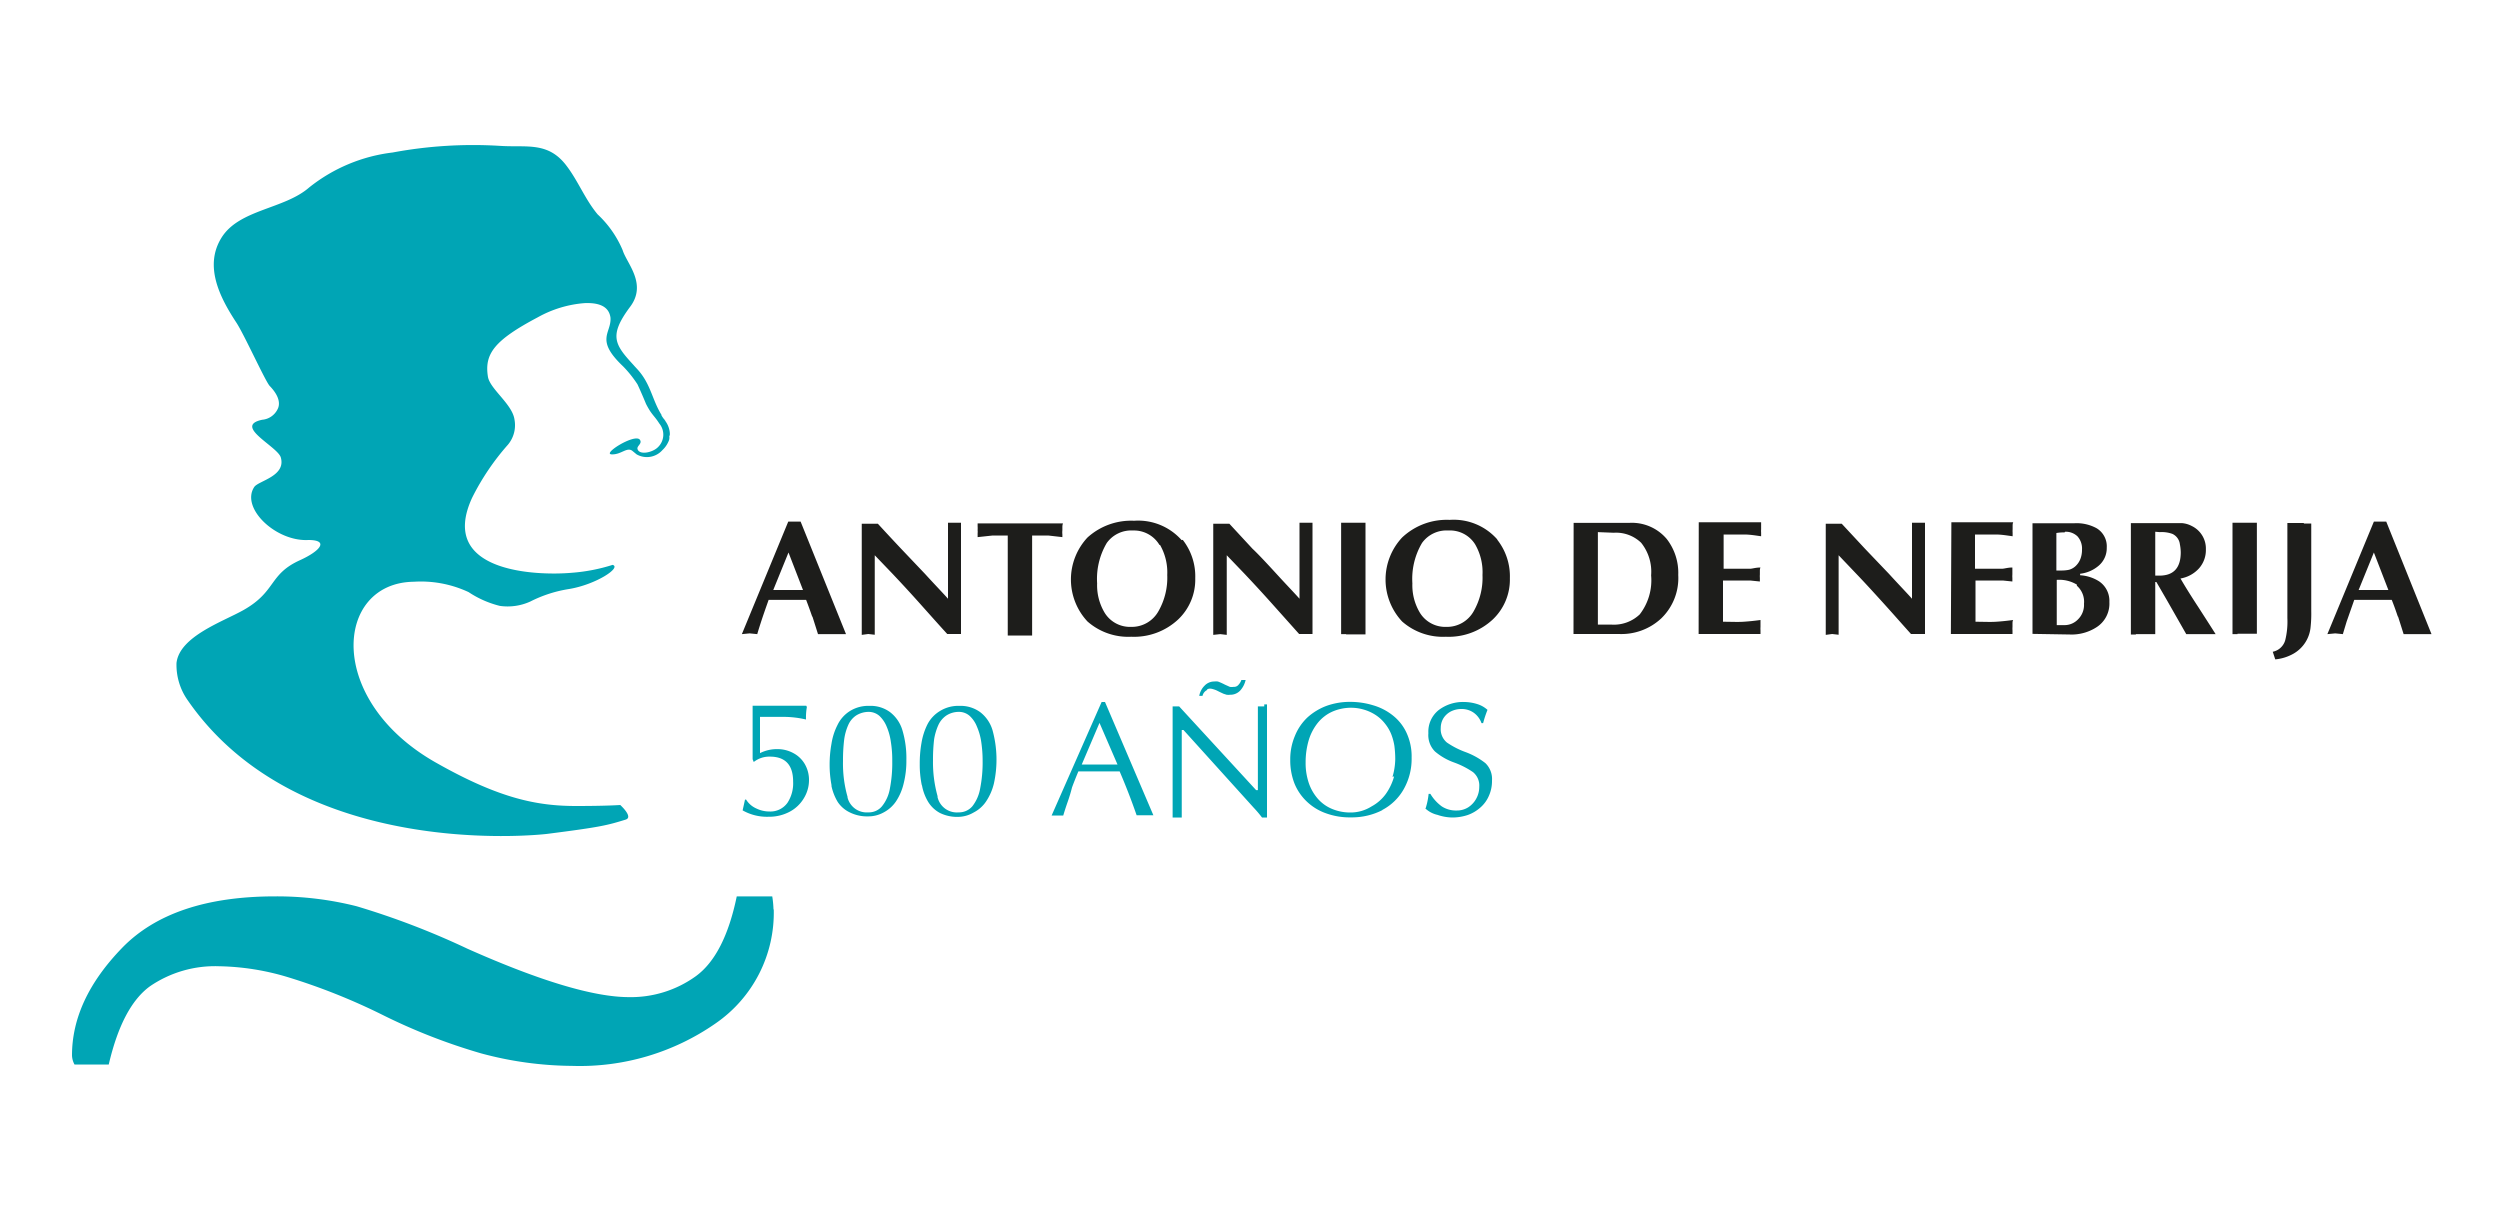
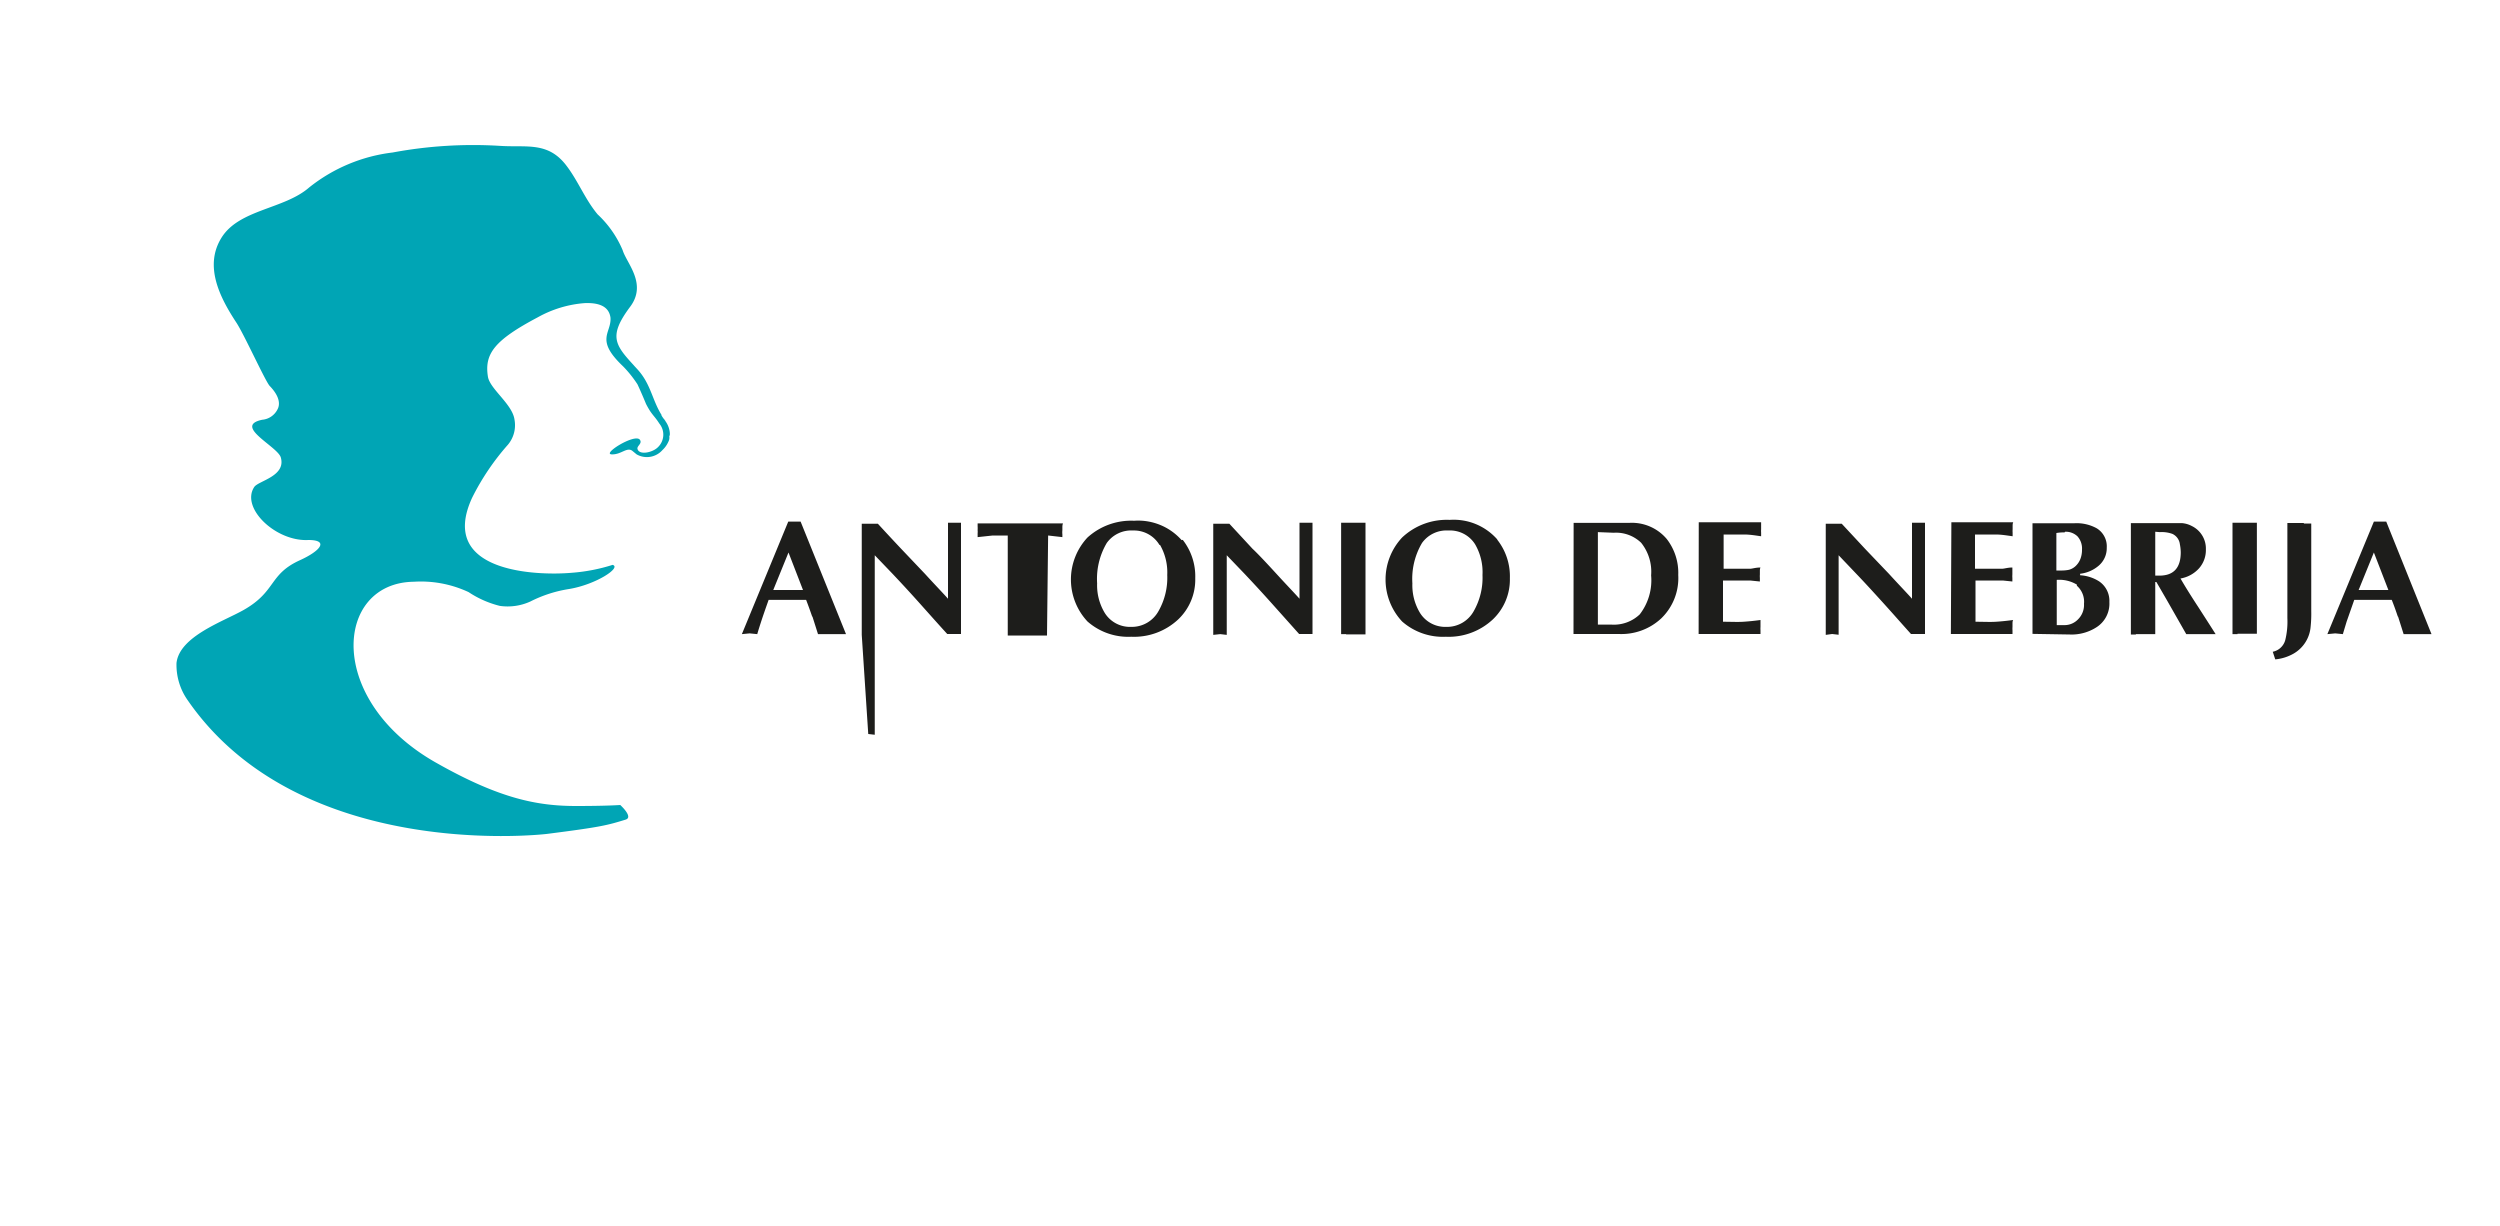
<svg xmlns="http://www.w3.org/2000/svg" id="Capa_1" data-name="Capa 1" width="200" height="98.04" viewBox="0 0 200 98.04">
  <defs>
    <style>.cls-1{fill:none;}.cls-2{clip-path:url(#clip-path);}.cls-3{fill:#00a5b5;}.cls-4{fill:#1d1d1b;}</style>
    <clipPath id="clip-path">
      <rect class="cls-1" x="-12.59" y="-6.17" width="225.19" height="110.39" />
    </clipPath>
  </defs>
  <g class="cls-2">
    <polyline class="cls-3" points="53.24 33.65 53.24 33.66 53.25 33.66 53.24 33.65" />
    <path class="cls-3" d="M53.15,33.52a.6.6,0,0,0,.09.13l-.09-.13" />
    <path class="cls-3" d="M53.58,34.85v0a1.22,1.22,0,0,0,0-.27v0a1.86,1.86,0,0,0-.32-.85h0l-.09-.14a2.8,2.8,0,0,1-.25-.35l0-.05c-.76-1.22-.85-2.47-1.93-3.65l-.24-.26-.06-.07c-1.5-1.63-2-2.33-.33-4.6,1.47-1.87-.22-3.52-.55-4.6a8.35,8.35,0,0,0-2-2.86c-1-1.2-1.54-2.63-2.46-3.85-1.48-2-3.21-1.49-5.34-1.63a35.11,35.11,0,0,0-8.6.53A13.21,13.21,0,0,0,24.73,15c-2,1.74-5.58,1.74-7,4s-.17,4.76,1.18,6.81c.62.94,2.33,4.72,2.67,5.07.8.83.84,1.47.62,1.87a1.51,1.51,0,0,1-1.22.83c-2.35.49,1.18,2.11,1.48,3,.45,1.52-1.79,1.88-2.12,2.38-1.11,1.67,1.72,4.38,4.33,4.24,1.65,0,1,.85-.66,1.61-2.53,1.14-1.88,2.5-4.54,4-1.63.92-5.11,2.1-5.35,4.23a4.91,4.91,0,0,0,.91,3C24,69,43.47,66.75,43.78,66.71c4.3-.55,4.77-.68,6.27-1.14.65-.2-.43-1.17-.43-1.17s-1.08.08-3.53.08C43,64.48,40,63.9,35,61.08c-9-5-8.25-14.46-1.9-14.54a9,9,0,0,1,4.39.83,8,8,0,0,0,2.49,1.1,4.38,4.38,0,0,0,2.45-.35,10.35,10.35,0,0,1,3.1-1c2.16-.36,4.21-1.72,3.48-1.93a14.26,14.26,0,0,1-3.24.63c-2.8.25-10.77,0-8-6a19.55,19.55,0,0,1,2.87-4.25,2.43,2.43,0,0,0,.52-2c-.17-1.25-2-2.47-2.13-3.46-.28-1.81.52-2.89,4-4.73a9.1,9.1,0,0,1,3.73-1.13c1.61-.07,2,.58,2.08,1.17.08,1.25-1.27,1.73,1,3.88A9.25,9.25,0,0,1,51,30.75c.35.75.68,1.56.68,1.56a6.42,6.42,0,0,0,.33.58c.32.46.42.5.74,1a1.39,1.39,0,0,1-.12,1.89c-.43.43-1.49.65-1.63.14-.07-.25.41-.43.19-.74C50.79,34.64,48,36.4,49,36.35c.71,0,1.17-.61,1.59-.28l.34.28A1.66,1.66,0,0,0,53,36a2,2,0,0,0,.46-.64h0a1,1,0,0,0,.08-.21h0a.88.88,0,0,0,0-.29" />
-     <path class="cls-3" d="M61.88,72.77a8.06,8.06,0,0,0-.1-1.06H58.94c-.65,3.15-1.75,5.28-3.28,6.39a8.88,8.88,0,0,1-5.34,1.67q-4.22,0-12.92-3.87a62.73,62.73,0,0,0-8.87-3.4A26,26,0,0,0,22,71.71c-5.48,0-9.57,1.37-12.24,4.13s-4,5.62-4,8.59a1.64,1.64,0,0,0,.2.73H8.7Q9.78,80.51,12,78.9a9.21,9.21,0,0,1,5.53-1.6,20.08,20.08,0,0,1,5.49.87,49.78,49.78,0,0,1,7.54,3,47.08,47.08,0,0,0,7.93,3.1,28.5,28.5,0,0,0,7.25,1,19,19,0,0,0,11.51-3.4,10.75,10.75,0,0,0,4.65-9.13" />
-     <path class="cls-4" d="M189.91,44.2l1.16,3h-2.38Zm1.94,5.14.44,1.39.48,0,.64,0,.48,0,.63,0-3.62-9-.5,0-.49,0-3.72,9,.63-.06.61.06c.08-.28.18-.6.3-1l.61-1.74h3q.23.57.48,1.32m-7.49-7.47-.36,0-.4,0-.58,0v7.61a6.17,6.17,0,0,1-.17,1.76,1.3,1.3,0,0,1-1,.93l.2.61a3.64,3.64,0,0,0,1.43-.44,2.74,2.74,0,0,0,1.4-2.17,9.91,9.91,0,0,0,.05-1.26v-7l-.61,0M179,50.7l.57,0,.62,0h.36V41.82l-.61,0-.37,0-.4,0-.57,0v8.91l.4,0m-6.21-8.16a2.52,2.52,0,0,1,1,.14,1.05,1.05,0,0,1,.6.83,3.68,3.68,0,0,1,.07.64c0,1.25-.57,1.87-1.71,1.87h-.17l-.16,0V42.54Zm-1.92,8.16.57,0,.61,0h.37V46.56h.09l.84,1.45,1.55,2.72.5,0,.67,0,.51,0,.67,0-.51-.8-.88-1.37c-.61-.93-1.08-1.69-1.42-2.28a2.59,2.59,0,0,0,1.48-.81,2.2,2.2,0,0,0,.55-1.53,2,2,0,0,0-1.13-1.86,2,2,0,0,0-.79-.23q-.42,0-1.32,0h-2.76v8.91l.4,0m-5.28,0a3.67,3.67,0,0,0,2.16-.6,2.24,2.24,0,0,0,1-2,1.88,1.88,0,0,0-.82-1.65,3.18,3.18,0,0,0-1.52-.49v-.12a2.76,2.76,0,0,0,1.48-.64,1.84,1.84,0,0,0,.65-1.44,1.69,1.69,0,0,0-.81-1.56,3.33,3.33,0,0,0-1.78-.4h-3.35v8.85Zm.56-3.9a1.7,1.7,0,0,1,.57,1.44,1.62,1.62,0,0,1-.47,1.24,1.49,1.49,0,0,1-1.06.47h-.65V46.39a2.73,2.73,0,0,1,1.61.38m-.95-4.23a1.35,1.35,0,0,1,1,.37,1.46,1.46,0,0,1,.36,1.06,2,2,0,0,1-.13.75,1.56,1.56,0,0,1-.42.6,1.26,1.26,0,0,1-.48.26,2.71,2.71,0,0,1-.62.06h-.4v-3a4,4,0,0,1,.66-.05m-9.1,8.13H161c0-.07,0-.17,0-.29a1.8,1.8,0,0,1,0-.27c0-.07,0-.16,0-.26s0-.2.05-.3c-.45.06-.9.11-1.37.14s-1,0-1.64,0v-3.3h1.36c.24,0,.51,0,.82,0l.77.08c0-.07,0-.16,0-.29a1.8,1.8,0,0,1,0-.27c0-.07,0-.15,0-.26s0-.2,0-.3c-.35,0-.62.09-.81.1l-.78,0H158V42.76c.62,0,1.16,0,1.64,0s.92.08,1.37.14c0-.07,0-.17,0-.29a1.8,1.8,0,0,1,0-.27c0-.07,0-.16,0-.26s0-.2.05-.3h-4.95Zm-9.5,0,.52.06V44.42l1.41,1.48c.7.73,1.42,1.52,2.19,2.37s1.46,1.64,2.19,2.45H154V41.82l-.52,0-.52,0V47.9c-.34-.39-1-1.07-1.85-2l-1.91-2-1.86-2h-1.28v8.89Zm-10.68,0h4.95c0-.07,0-.17,0-.29a1.8,1.8,0,0,1,0-.27c0-.07,0-.16,0-.26s0-.2,0-.3c-.44.06-.9.11-1.37.14s-1,0-1.63,0v-3.3h1.35c.24,0,.51,0,.82,0l.78.08c0-.07,0-.16,0-.29a1.8,1.8,0,0,1,0-.27c0-.07,0-.15,0-.26s0-.2.05-.3c-.36,0-.63.09-.82.1l-.78,0h-1.35V42.76c.61,0,1.15,0,1.63,0s.93.08,1.37.14c0-.07,0-.17,0-.29a1.8,1.8,0,0,1,0-.27c0-.07,0-.16,0-.26s0-.2,0-.3H135.9Zm-6.79-8.1a2.89,2.89,0,0,1,2.19.8,3.69,3.69,0,0,1,.8,2.61,4.46,4.46,0,0,1-.91,3.12,3,3,0,0,1-2.24.82h-1.11V42.57Zm-3.22,8.1h3.64a4.67,4.67,0,0,0,3.37-1.24A4.48,4.48,0,0,0,134.26,46a4.42,4.42,0,0,0-.92-2.88,3.65,3.65,0,0,0-3-1.29h-4.45ZM118,43.53A4.43,4.43,0,0,1,118.6,46a5.4,5.4,0,0,1-.7,2.89,2.44,2.44,0,0,1-2.19,1.26,2.38,2.38,0,0,1-2.1-1.1,4.27,4.27,0,0,1-.62-2.38,5.64,5.64,0,0,1,.77-3.23,2.41,2.41,0,0,1,2.11-1A2.37,2.37,0,0,1,118,43.53m1.77-.39a4.65,4.65,0,0,0-3.8-1.55A5.2,5.2,0,0,0,112.17,43a4.92,4.92,0,0,0,0,6.72,4.94,4.94,0,0,0,3.5,1.22,5.17,5.17,0,0,0,3.76-1.39,4.39,4.39,0,0,0,1.36-3.29,4.73,4.73,0,0,0-1-3.07m-12.1,7.56.57,0,.61,0h.37V41.82l-.61,0-.37,0-.4,0-.57,0v8.91l.4,0m-10.07,0,.52.06V44.42l1.42,1.48c.69.73,1.42,1.52,2.18,2.37l2.19,2.45H105V41.82l-.52,0-.52,0V47.9c-.34-.39-1-1.07-1.85-2s-1.53-1.65-1.91-2l-1.85-2H97.06v8.89Zm-4.82-7.14A4.43,4.43,0,0,1,93.38,46a5.4,5.4,0,0,1-.7,2.89,2.44,2.44,0,0,1-2.19,1.26,2.38,2.38,0,0,1-2.1-1.1,4.27,4.27,0,0,1-.62-2.38,5.64,5.64,0,0,1,.77-3.23,2.41,2.41,0,0,1,2.11-1,2.37,2.37,0,0,1,2.11,1.16m1.77-.39a4.65,4.65,0,0,0-3.8-1.55A5.2,5.2,0,0,0,87,43a4.92,4.92,0,0,0,0,6.72,4.94,4.94,0,0,0,3.5,1.22,5.17,5.17,0,0,0,3.76-1.39,4.39,4.39,0,0,0,1.36-3.29,4.73,4.73,0,0,0-1-3.07m-10.77-.35,1.14.13c0-.06,0-.13,0-.22a1.55,1.55,0,0,1,0-.33c0-.06,0-.14,0-.23s0-.2.05-.32H78.21c0,.06,0,.14,0,.23a2.73,2.73,0,0,1,0,.32,1.06,1.06,0,0,1,0,.24c0,.09,0,.19,0,.31l1.21-.13c.34,0,.74,0,1.2,0v8l.41,0,.57,0,.61,0h.36v-8c.4,0,.8,0,1.19,0m-14.3,7.88.52.06V44.42L71.4,45.9c.69.73,1.42,1.52,2.18,2.37s1.46,1.64,2.2,2.45h1.1V41.82l-.52,0-.52,0V47.9c-.34-.39-1-1.07-1.85-2l-1.9-2c-.67-.71-1.29-1.38-1.86-2H68.94v8.89ZM63.08,44.2l1.16,3H61.86ZM65,49.34l.44,1.39.48,0,.64,0,.48,0,.64,0-3.63-9-.49,0-.5,0-3.71,9,.62-.06.61.06c.08-.28.18-.6.31-1s.32-.95.6-1.74h3q.22.57.48,1.32" />
-     <path class="cls-3" d="M114,64.65a2.09,2.09,0,0,0,1,.54,3.82,3.82,0,0,0,1.17.21,3.94,3.94,0,0,0,1.25-.2,3.06,3.06,0,0,0,1-.59,2.58,2.58,0,0,0,.69-.94,2.88,2.88,0,0,0,.25-1.23,1.76,1.76,0,0,0-.53-1.39,5.84,5.84,0,0,0-1.55-.87,6.64,6.64,0,0,1-1.53-.78,1.38,1.38,0,0,1-.49-1.16,1.49,1.49,0,0,1,.22-.79,1.56,1.56,0,0,1,.6-.54,1.87,1.87,0,0,1,.82-.19,1.66,1.66,0,0,1,1,.3,1.74,1.74,0,0,1,.62.83h.13a8.89,8.89,0,0,1,.35-1.06,2.16,2.16,0,0,0-.84-.47,3.6,3.6,0,0,0-1-.16,3.22,3.22,0,0,0-2.07.65,2.21,2.21,0,0,0-.82,1.85,1.85,1.85,0,0,0,.53,1.46,4.89,4.89,0,0,0,1.53.88,6.67,6.67,0,0,1,1.51.77,1.38,1.38,0,0,1,.5,1.18,1.93,1.93,0,0,1-.24.94,1.9,1.9,0,0,1-.65.7,1.69,1.69,0,0,1-.92.25,2.06,2.06,0,0,1-1.19-.33,3.41,3.41,0,0,1-.91-1h-.14a5.8,5.8,0,0,1-.24,1.16m-3.51.15a4.22,4.22,0,0,0,1.76-1.69,4.92,4.92,0,0,0,.63-2.51,4.5,4.5,0,0,0-.41-2,3.8,3.8,0,0,0-1.1-1.39,4.56,4.56,0,0,0-1.58-.81,6.24,6.24,0,0,0-1.83-.27,5.51,5.51,0,0,0-1.89.32,4.76,4.76,0,0,0-1.53.93,4.17,4.17,0,0,0-1,1.48,4.78,4.78,0,0,0-.37,1.91,5.1,5.1,0,0,0,.33,1.87,4.13,4.13,0,0,0,1,1.47,4.27,4.27,0,0,0,1.52.93,5.54,5.54,0,0,0,2,.33,5.37,5.37,0,0,0,2.56-.6m.9-2.68a4.5,4.5,0,0,1-.66,1.4,3.39,3.39,0,0,1-1.14,1A3.14,3.14,0,0,1,108,65a3.75,3.75,0,0,1-1.37-.26,3.09,3.09,0,0,1-1.15-.78,3.74,3.74,0,0,1-.76-1.27,5,5,0,0,1-.27-1.7,6.22,6.22,0,0,1,.25-1.78,4.09,4.09,0,0,1,.73-1.39,3.17,3.17,0,0,1,1.16-.89,3.72,3.72,0,0,1,1.52-.31,3.6,3.6,0,0,1,1,.15,3.49,3.49,0,0,1,.94.43,3.08,3.08,0,0,1,.75.69,3.33,3.33,0,0,1,.5.85,4.5,4.5,0,0,1,.25.92,8.39,8.39,0,0,1,.07,1.08,5.27,5.27,0,0,1-.22,1.41m-14.83-7a.49.49,0,0,1,.25-.06.92.92,0,0,1,.25.05,1.84,1.84,0,0,1,.25.09l.26.13.3.14.25.08a1.27,1.27,0,0,0,.29,0,1.07,1.07,0,0,0,.8-.34,1.87,1.87,0,0,0,.43-.84h-.34a1,1,0,0,1-.21.36.47.47,0,0,1-.42.19.92.92,0,0,1-.29,0l-.4-.18a4.8,4.8,0,0,0-.56-.25,1.55,1.55,0,0,0-.29,0,1.06,1.06,0,0,0-.77.33,1.52,1.52,0,0,0-.43.82h.26a.69.69,0,0,1,.37-.47m4.57,1.31h-.31l-.2,0v6.7h-.14l-6.16-6.7h-.52v8.89l.14,0h.23l.17,0,.19,0v-7h.14l5.61,6.21a9.19,9.19,0,0,1,.67.79h.4V56.35l-.22,0m-14.6,4.81,1.42-3.33,1.44,3.33Zm1.59-5-4,9.08.16,0h.57l.2,0q.15-.51.36-1.11T85.76,63q.19-.52.51-1.29h3.3c.46,1.07.92,2.24,1.36,3.51l.37,0,.32,0H92l.27,0L88.4,56.16ZM73.76,62.84a3.9,3.9,0,0,0,.5,1.32,2.48,2.48,0,0,0,.94.88,3.12,3.12,0,0,0,1.46.31A2.5,2.5,0,0,0,77.89,65a2.63,2.63,0,0,0,1-.89,4.42,4.42,0,0,0,.62-1.42,8.87,8.87,0,0,0-.11-4.28,2.83,2.83,0,0,0-1-1.45,2.67,2.67,0,0,0-1.65-.49,2.77,2.77,0,0,0-1.55.41,2.68,2.68,0,0,0-1,1.06,5.21,5.21,0,0,0-.48,1.49,9.34,9.34,0,0,0-.14,1.67,8.12,8.12,0,0,0,.16,1.7m1.27.91a10.08,10.08,0,0,1-.37-2.88,13.78,13.78,0,0,1,.09-1.69A4.59,4.59,0,0,1,75.07,58a1.85,1.85,0,0,1,.64-.76,1.83,1.83,0,0,1,1-.29,1.29,1.29,0,0,1,.85.31,2.3,2.3,0,0,1,.59.86,4.76,4.76,0,0,1,.35,1.24,10.14,10.14,0,0,1,.11,1.52,10.69,10.69,0,0,1-.2,2.21,3.18,3.18,0,0,1-.62,1.41,1.41,1.41,0,0,1-1.11.49A1.58,1.58,0,0,1,75,63.75m-8.49-.91a4.13,4.13,0,0,0,.51,1.32A2.41,2.41,0,0,0,68,65a3.09,3.09,0,0,0,1.46.31A2.5,2.5,0,0,0,70.68,65a2.71,2.71,0,0,0,1-.89,4.41,4.41,0,0,0,.61-1.42,7.32,7.32,0,0,0,.22-1.89,7.76,7.76,0,0,0-.32-2.39,2.84,2.84,0,0,0-1-1.45,2.62,2.62,0,0,0-1.64-.49,2.77,2.77,0,0,0-1.55.41A2.68,2.68,0,0,0,67,58a4.92,4.92,0,0,0-.48,1.49,9.34,9.34,0,0,0-.15,1.67,8.85,8.85,0,0,0,.16,1.7m1.28.91a9.74,9.74,0,0,1-.37-2.88,13.78,13.78,0,0,1,.09-1.69A4.24,4.24,0,0,1,67.86,58a1.76,1.76,0,0,1,.63-.76,1.89,1.89,0,0,1,1-.29,1.31,1.31,0,0,1,.85.31,2.42,2.42,0,0,1,.59.86,4.77,4.77,0,0,1,.34,1.24,9,9,0,0,1,.11,1.52,10.76,10.76,0,0,1-.19,2.21,3.08,3.08,0,0,1-.63,1.41,1.37,1.37,0,0,1-1.1.49,1.58,1.58,0,0,1-1.66-1.2m-7.5-2.83a2,2,0,0,1,1.29-.43c1.24,0,1.86.67,1.86,2A2.84,2.84,0,0,1,63,64.22a1.67,1.67,0,0,1-1.42.7,2.39,2.39,0,0,1-1.09-.25,1.82,1.82,0,0,1-.8-.7h-.09l-.19.86a3.93,3.93,0,0,0,2.08.51,3.48,3.48,0,0,0,1.7-.41,2.9,2.9,0,0,0,1.13-1.09,2.77,2.77,0,0,0,.4-1.44,2.52,2.52,0,0,0-.34-1.28,2.31,2.31,0,0,0-.91-.87,2.64,2.64,0,0,0-1.28-.32,3,3,0,0,0-1.39.32v-2.9h1.92a7.89,7.89,0,0,1,1.76.21,4.89,4.89,0,0,1,.07-1l-.05-.1H60.29l-.08,0v4.28Z" />
+     <path class="cls-4" d="M189.91,44.2l1.16,3h-2.38Zm1.94,5.14.44,1.39.48,0,.64,0,.48,0,.63,0-3.62-9-.5,0-.49,0-3.72,9,.63-.06.61.06c.08-.28.18-.6.3-1l.61-1.74h3q.23.57.48,1.32m-7.49-7.47-.36,0-.4,0-.58,0v7.61a6.17,6.17,0,0,1-.17,1.76,1.3,1.3,0,0,1-1,.93l.2.61a3.64,3.64,0,0,0,1.43-.44,2.74,2.74,0,0,0,1.4-2.17,9.91,9.91,0,0,0,.05-1.26v-7l-.61,0M179,50.7l.57,0,.62,0h.36V41.82l-.61,0-.37,0-.4,0-.57,0v8.91l.4,0m-6.21-8.16a2.52,2.52,0,0,1,1,.14,1.05,1.05,0,0,1,.6.83,3.68,3.68,0,0,1,.07.64c0,1.25-.57,1.87-1.71,1.87h-.17l-.16,0V42.54Zm-1.92,8.16.57,0,.61,0h.37V46.56h.09l.84,1.45,1.55,2.72.5,0,.67,0,.51,0,.67,0-.51-.8-.88-1.37c-.61-.93-1.08-1.69-1.42-2.28a2.59,2.59,0,0,0,1.48-.81,2.2,2.2,0,0,0,.55-1.53,2,2,0,0,0-1.13-1.86,2,2,0,0,0-.79-.23q-.42,0-1.32,0h-2.76v8.91l.4,0m-5.28,0a3.67,3.67,0,0,0,2.16-.6,2.24,2.24,0,0,0,1-2,1.88,1.88,0,0,0-.82-1.65,3.18,3.18,0,0,0-1.52-.49v-.12a2.76,2.76,0,0,0,1.48-.64,1.84,1.84,0,0,0,.65-1.44,1.69,1.69,0,0,0-.81-1.56,3.33,3.33,0,0,0-1.78-.4h-3.35v8.85Zm.56-3.9a1.7,1.7,0,0,1,.57,1.44,1.62,1.62,0,0,1-.47,1.24,1.49,1.49,0,0,1-1.06.47h-.65V46.39a2.73,2.73,0,0,1,1.61.38m-.95-4.23a1.35,1.35,0,0,1,1,.37,1.46,1.46,0,0,1,.36,1.06,2,2,0,0,1-.13.75,1.56,1.56,0,0,1-.42.6,1.26,1.26,0,0,1-.48.26,2.71,2.71,0,0,1-.62.06h-.4v-3a4,4,0,0,1,.66-.05m-9.1,8.13H161c0-.07,0-.17,0-.29a1.8,1.8,0,0,1,0-.27c0-.07,0-.16,0-.26s0-.2.05-.3c-.45.06-.9.11-1.37.14s-1,0-1.64,0v-3.3h1.36c.24,0,.51,0,.82,0l.77.08c0-.07,0-.16,0-.29a1.8,1.8,0,0,1,0-.27c0-.07,0-.15,0-.26s0-.2,0-.3c-.35,0-.62.09-.81.1l-.78,0H158V42.76c.62,0,1.16,0,1.64,0s.92.08,1.37.14c0-.07,0-.17,0-.29a1.8,1.8,0,0,1,0-.27c0-.07,0-.16,0-.26s0-.2.05-.3h-4.95Zm-9.5,0,.52.06V44.42l1.41,1.48c.7.73,1.42,1.52,2.19,2.37s1.46,1.64,2.19,2.45H154V41.82l-.52,0-.52,0V47.9c-.34-.39-1-1.07-1.85-2l-1.91-2-1.86-2h-1.28v8.89Zm-10.68,0h4.95c0-.07,0-.17,0-.29a1.8,1.8,0,0,1,0-.27c0-.07,0-.16,0-.26s0-.2,0-.3c-.44.06-.9.11-1.37.14s-1,0-1.63,0v-3.3h1.35c.24,0,.51,0,.82,0l.78.08c0-.07,0-.16,0-.29a1.8,1.8,0,0,1,0-.27c0-.07,0-.15,0-.26s0-.2.05-.3c-.36,0-.63.09-.82.1l-.78,0h-1.35V42.76c.61,0,1.15,0,1.63,0s.93.08,1.37.14c0-.07,0-.17,0-.29a1.8,1.8,0,0,1,0-.27c0-.07,0-.16,0-.26s0-.2,0-.3H135.9Zm-6.79-8.1a2.89,2.89,0,0,1,2.19.8,3.69,3.69,0,0,1,.8,2.61,4.46,4.46,0,0,1-.91,3.12,3,3,0,0,1-2.24.82h-1.11V42.57Zm-3.22,8.1h3.64a4.67,4.67,0,0,0,3.37-1.24A4.48,4.48,0,0,0,134.26,46a4.42,4.42,0,0,0-.92-2.88,3.65,3.65,0,0,0-3-1.29h-4.45ZM118,43.53A4.43,4.43,0,0,1,118.6,46a5.4,5.4,0,0,1-.7,2.89,2.44,2.44,0,0,1-2.19,1.26,2.38,2.38,0,0,1-2.1-1.1,4.27,4.27,0,0,1-.62-2.38,5.64,5.64,0,0,1,.77-3.23,2.41,2.41,0,0,1,2.11-1A2.37,2.37,0,0,1,118,43.53m1.77-.39a4.65,4.65,0,0,0-3.8-1.55A5.2,5.2,0,0,0,112.17,43a4.92,4.92,0,0,0,0,6.72,4.94,4.94,0,0,0,3.5,1.22,5.17,5.17,0,0,0,3.76-1.39,4.39,4.39,0,0,0,1.36-3.29,4.73,4.73,0,0,0-1-3.07m-12.1,7.56.57,0,.61,0h.37V41.82l-.61,0-.37,0-.4,0-.57,0v8.91l.4,0m-10.07,0,.52.06V44.42l1.42,1.48c.69.73,1.42,1.52,2.18,2.37l2.19,2.45H105V41.82l-.52,0-.52,0V47.9c-.34-.39-1-1.07-1.85-2s-1.53-1.65-1.91-2l-1.85-2H97.06v8.89Zm-4.82-7.14A4.43,4.43,0,0,1,93.38,46a5.4,5.4,0,0,1-.7,2.89,2.44,2.44,0,0,1-2.19,1.26,2.38,2.38,0,0,1-2.1-1.1,4.27,4.27,0,0,1-.62-2.38,5.64,5.64,0,0,1,.77-3.23,2.41,2.41,0,0,1,2.11-1,2.37,2.37,0,0,1,2.11,1.16m1.77-.39a4.65,4.65,0,0,0-3.8-1.55A5.2,5.2,0,0,0,87,43a4.92,4.92,0,0,0,0,6.72,4.94,4.94,0,0,0,3.5,1.22,5.17,5.17,0,0,0,3.76-1.39,4.39,4.39,0,0,0,1.36-3.29,4.73,4.73,0,0,0-1-3.07m-10.77-.35,1.14.13c0-.06,0-.13,0-.22a1.55,1.55,0,0,1,0-.33c0-.06,0-.14,0-.23s0-.2.05-.32H78.21c0,.06,0,.14,0,.23a2.73,2.73,0,0,1,0,.32,1.06,1.06,0,0,1,0,.24c0,.09,0,.19,0,.31l1.21-.13c.34,0,.74,0,1.2,0v8l.41,0,.57,0,.61,0h.36c.4,0,.8,0,1.19,0m-14.3,7.88.52.06V44.42L71.4,45.9c.69.73,1.42,1.52,2.18,2.37s1.46,1.64,2.2,2.45h1.1V41.82l-.52,0-.52,0V47.9c-.34-.39-1-1.07-1.85-2l-1.9-2c-.67-.71-1.29-1.38-1.86-2H68.94v8.89ZM63.08,44.2l1.16,3H61.86ZM65,49.34l.44,1.39.48,0,.64,0,.48,0,.64,0-3.63-9-.49,0-.5,0-3.71,9,.62-.06.61.06c.08-.28.18-.6.31-1s.32-.95.6-1.74h3q.22.57.48,1.32" />
  </g>
</svg>